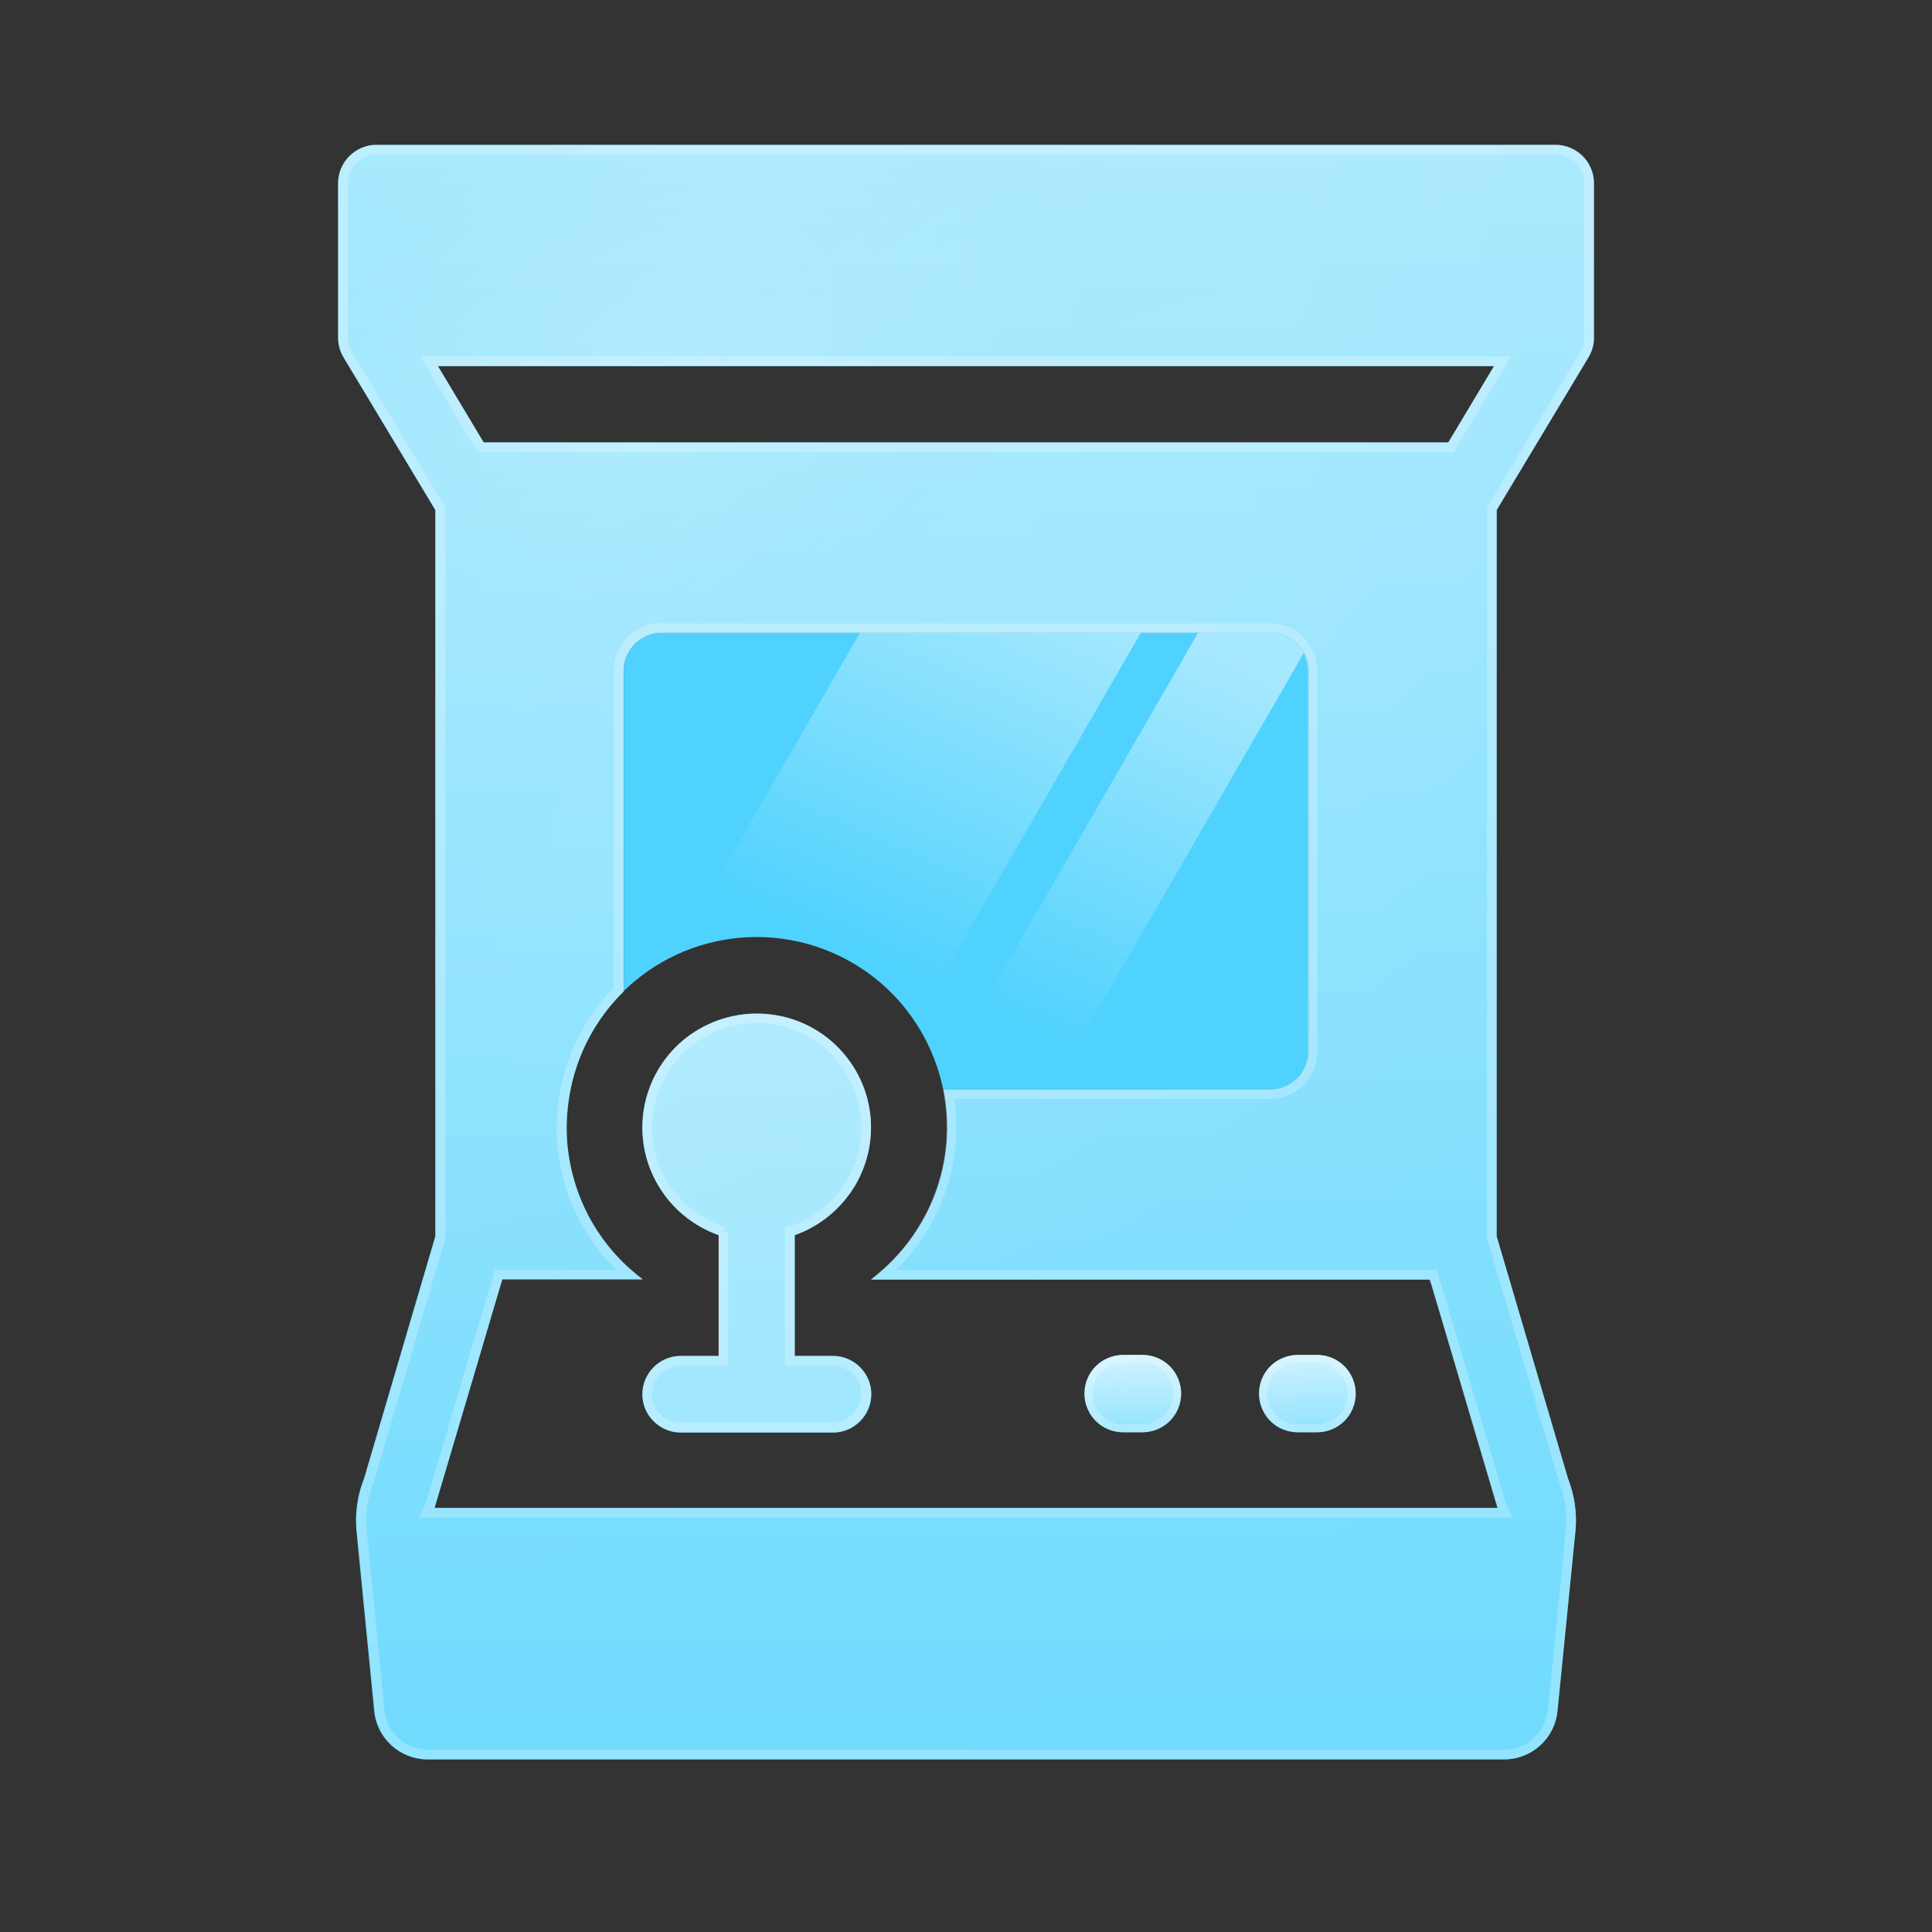
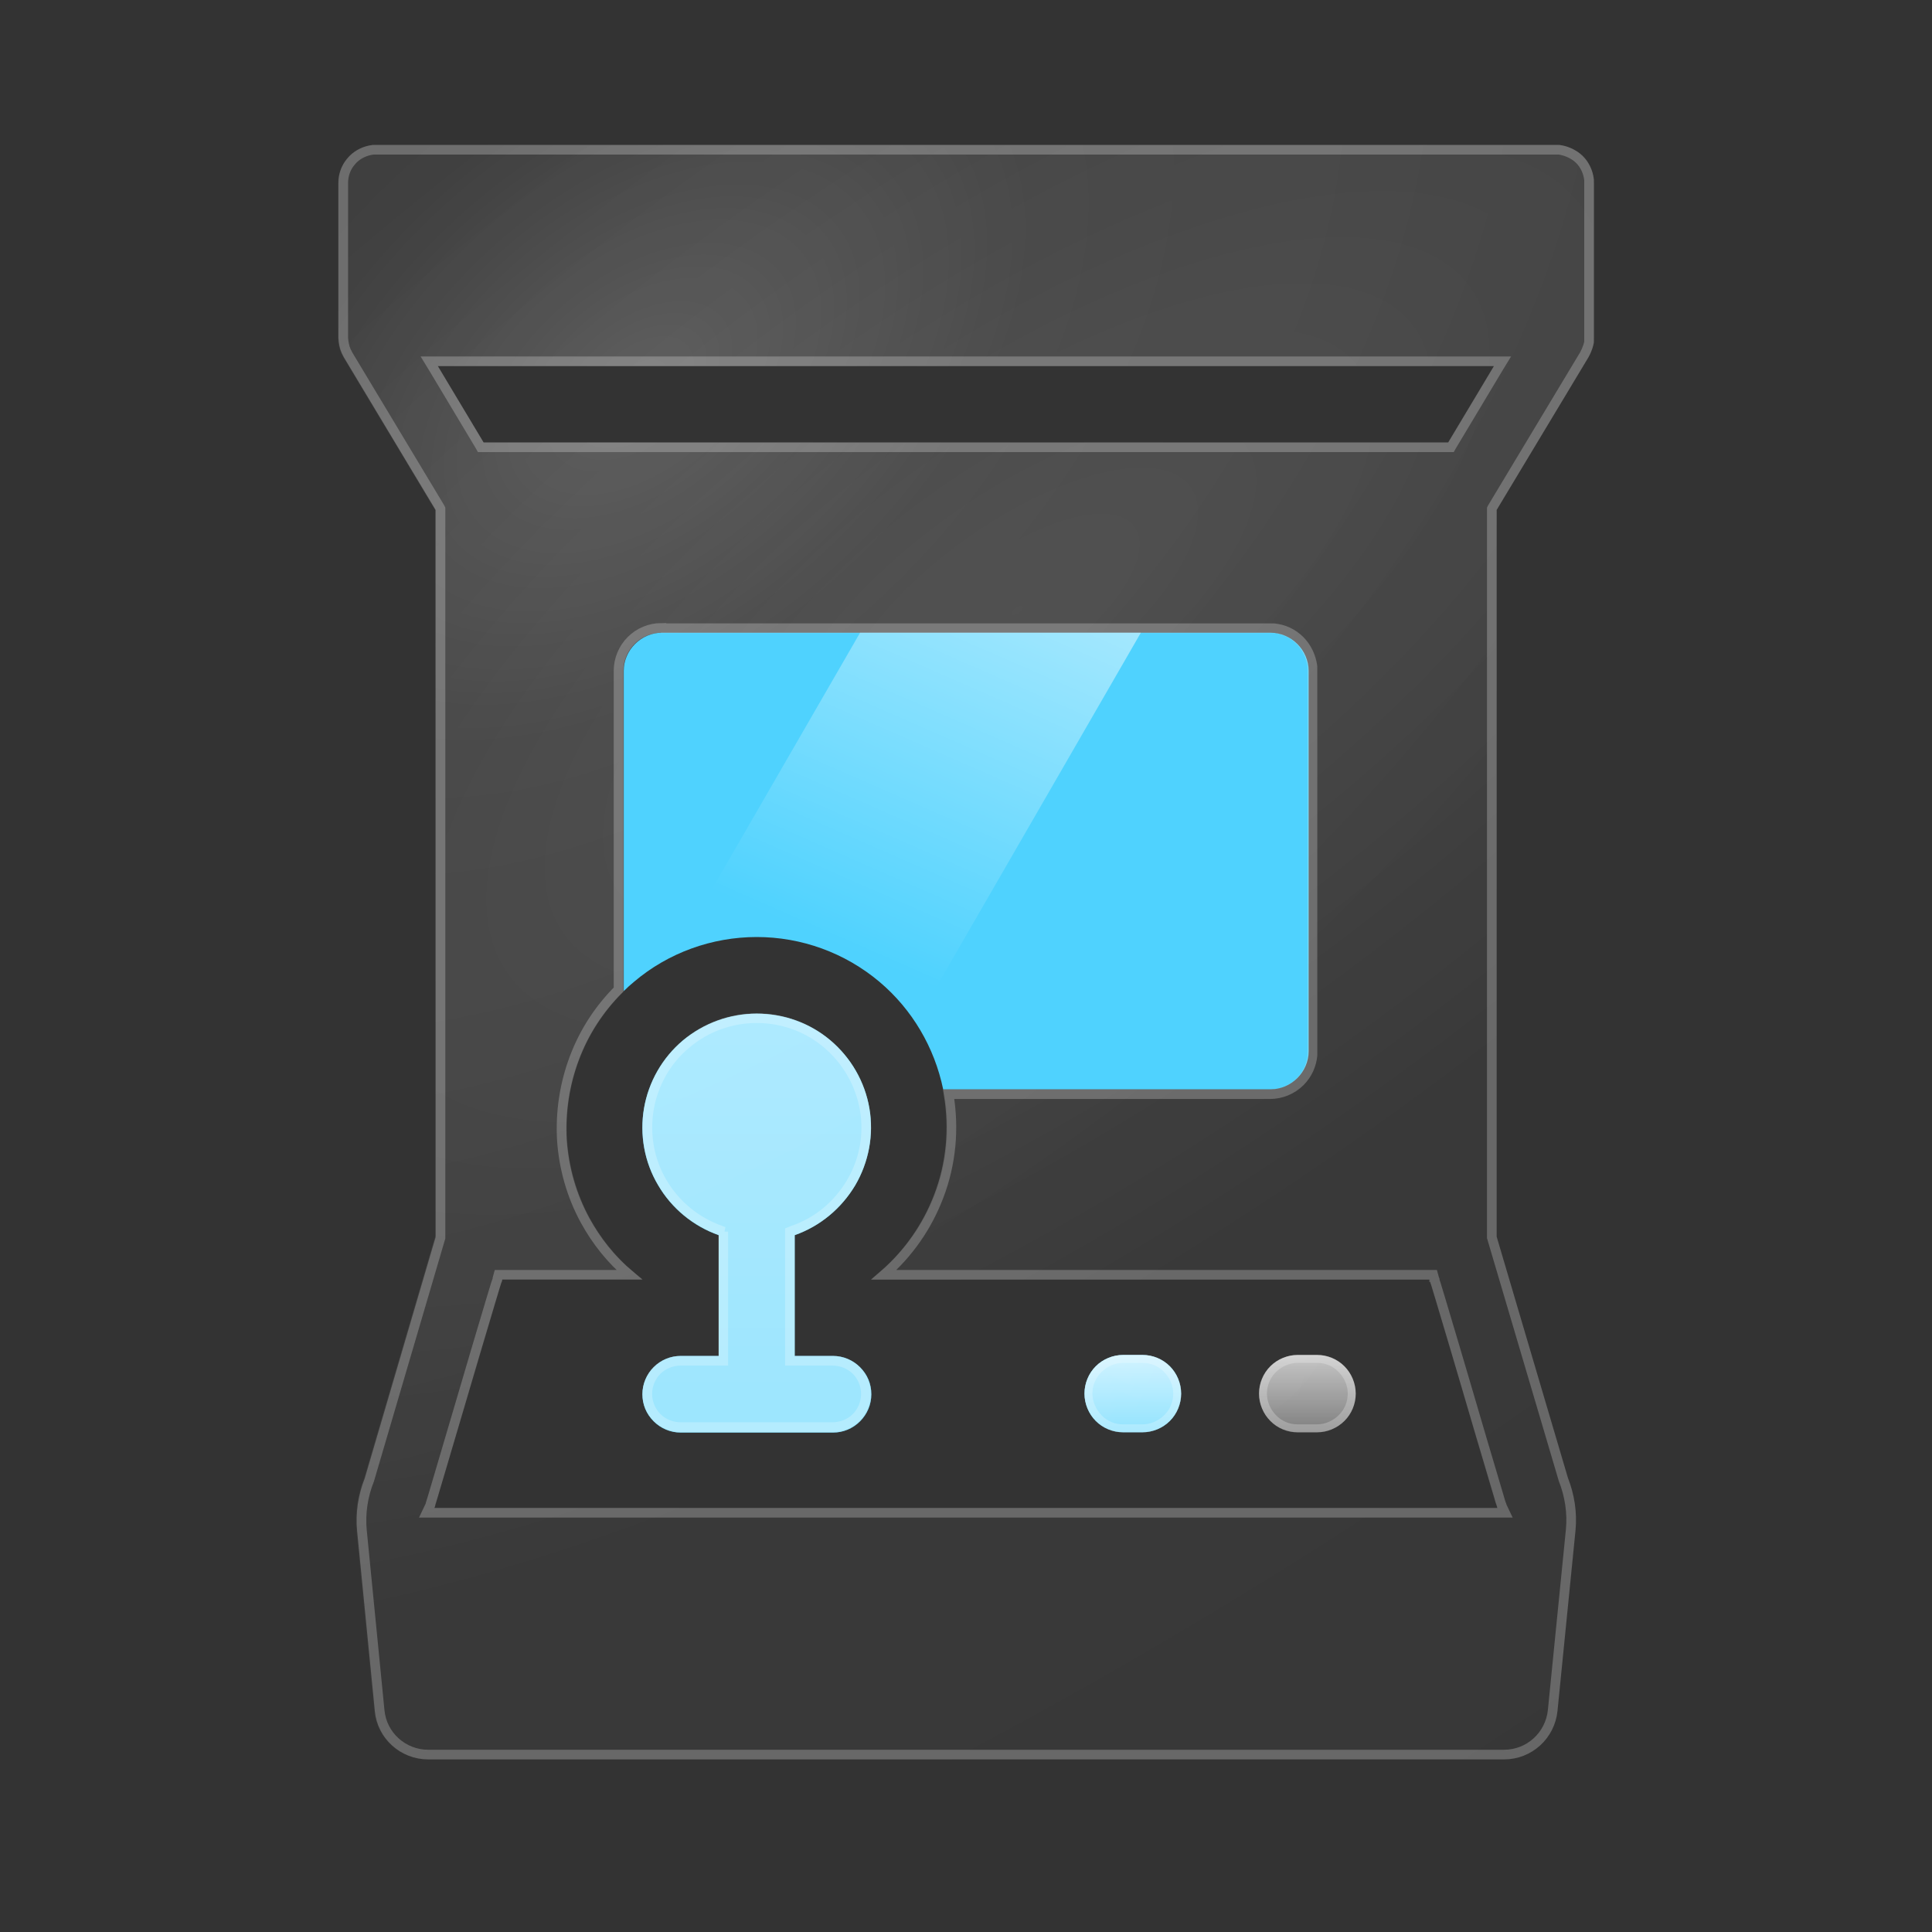
<svg xmlns="http://www.w3.org/2000/svg" width="60" height="60" viewBox="0 0 60 60" fill="none">
  <rect x="0" y="0" width="60" height="60" fill="#333333" stroke="none" />
  <path d="M39.451 33.83H29.291C29.021 32.53 28.331 31.35 27.311 30.49C26.241 29.59 24.891 29.1 23.501 29.1C22.111 29.1 20.751 29.59 19.691 30.49C19.581 30.58 19.471 30.68 19.371 30.78V20.83C19.371 20.52 19.501 20.22 19.721 20C19.941 19.78 20.241 19.65 20.551 19.65H39.461C39.771 19.65 40.071 19.78 40.291 20C40.511 20.22 40.641 20.52 40.641 20.83V32.65C40.641 32.96 40.511 33.26 40.291 33.48C40.071 33.7 39.771 33.83 39.461 33.83H39.451Z" fill="#4FD2FE" />
-   <path fill-rule="evenodd" clip-rule="evenodd" d="M46.71 54.64C47.57 54.64 48.29 53.99 48.37 53.13L48.93 47.52C48.98 46.97 48.89 46.41 48.69 45.9L46.48 38.39V15.84L49.33 11.1C49.44 10.92 49.5 10.71 49.5 10.49V5.68C49.5 5.37 49.37 5.07 49.15 4.85C48.93 4.63 48.63 4.5 48.32 4.5H11.68C11.37 4.5 11.07 4.63 10.85 4.85C10.63 5.07 10.5 5.37 10.5 5.68V10.49C10.5 10.7 10.56 10.92 10.67 11.1L13.52 15.84V38.39L11.31 45.9C11.1 46.42 11.02 46.98 11.07 47.54L11.62 53.13C11.7 53.99 12.42 54.64 13.28 54.64H46.71ZM44.98 13.74L46.4 11.37H13.6L15.02 13.74H44.98ZM13.5 46.83H46.51L44.41 39.74H27.05C27.94 39.06 28.63 38.15 29.03 37.11C29.43 36.07 29.52 34.93 29.3 33.83H39.46C39.77 33.83 40.07 33.7 40.29 33.48C40.51 33.26 40.64 32.96 40.64 32.65V20.83C40.64 20.52 40.51 20.22 40.29 20C40.07 19.78 39.77 19.65 39.46 19.65H20.55C20.24 19.65 19.94 19.78 19.72 20C19.5 20.22 19.37 20.52 19.37 20.83V30.79C18.76 31.39 18.29 32.11 17.99 32.9C17.69 33.69 17.56 34.55 17.61 35.4C17.67 36.25 17.91 37.08 18.31 37.82C18.72 38.57 19.28 39.22 19.96 39.73H15.6C15.6 39.73 13.51 46.8 13.5 46.82V46.83Z" fill="#4FD2FE" />
-   <path fill-rule="evenodd" clip-rule="evenodd" d="M46.71 54.64C47.57 54.64 48.29 53.99 48.37 53.13L48.93 47.52C48.98 46.97 48.89 46.41 48.69 45.9L46.48 38.39V15.84L49.33 11.1C49.44 10.92 49.5 10.71 49.5 10.49V5.68C49.5 5.37 49.37 5.07 49.15 4.85C48.93 4.63 48.63 4.5 48.32 4.5H11.68C11.37 4.5 11.07 4.63 10.85 4.85C10.63 5.07 10.5 5.37 10.5 5.68V10.49C10.5 10.7 10.56 10.92 10.67 11.1L13.52 15.84V38.39L11.31 45.9C11.1 46.42 11.02 46.98 11.07 47.54L11.62 53.13C11.7 53.99 12.42 54.64 13.28 54.64H46.71ZM44.98 13.74L46.4 11.37H13.6L15.02 13.74H44.98ZM13.5 46.83H46.51L44.41 39.74H27.05C27.94 39.06 28.63 38.15 29.03 37.11C29.43 36.07 29.52 34.93 29.3 33.83H39.46C39.77 33.83 40.07 33.7 40.29 33.48C40.51 33.26 40.64 32.96 40.64 32.65V20.83C40.64 20.52 40.51 20.22 40.29 20C40.07 19.78 39.77 19.65 39.46 19.65H20.55C20.24 19.65 19.94 19.78 19.72 20C19.5 20.22 19.37 20.52 19.37 20.83V30.79C18.76 31.39 18.29 32.11 17.99 32.9C17.69 33.69 17.56 34.55 17.61 35.4C17.67 36.25 17.91 37.08 18.31 37.82C18.72 38.57 19.28 39.22 19.96 39.73H15.6C15.6 39.73 13.51 46.8 13.5 46.82V46.83Z" fill="url(#paint0_linear_8035_39914)" fill-opacity="0.6" />
  <path fill-rule="evenodd" clip-rule="evenodd" d="M46.71 54.64C47.57 54.64 48.29 53.99 48.37 53.13L48.93 47.52C48.98 46.97 48.89 46.41 48.69 45.9L46.48 38.39V15.84L49.33 11.1C49.44 10.92 49.5 10.71 49.5 10.49V5.68C49.5 5.37 49.37 5.07 49.15 4.85C48.93 4.63 48.63 4.5 48.32 4.5H11.68C11.37 4.5 11.07 4.63 10.85 4.85C10.63 5.07 10.5 5.37 10.5 5.68V10.49C10.5 10.7 10.56 10.92 10.67 11.1L13.52 15.84V38.39L11.31 45.9C11.1 46.42 11.02 46.98 11.07 47.54L11.62 53.13C11.7 53.99 12.42 54.64 13.28 54.64H46.71ZM44.98 13.74L46.4 11.37H13.6L15.02 13.74H44.98ZM13.5 46.83H46.51L44.41 39.74H27.05C27.94 39.06 28.63 38.15 29.03 37.11C29.43 36.07 29.52 34.93 29.3 33.83H39.46C39.77 33.83 40.07 33.7 40.29 33.48C40.51 33.26 40.64 32.96 40.64 32.65V20.83C40.64 20.52 40.51 20.22 40.29 20C40.07 19.78 39.77 19.65 39.46 19.65H20.55C20.24 19.65 19.94 19.78 19.72 20C19.5 20.22 19.37 20.52 19.37 20.83V30.79C18.76 31.39 18.29 32.11 17.99 32.9C17.69 33.69 17.56 34.55 17.61 35.4C17.67 36.25 17.91 37.08 18.31 37.82C18.72 38.57 19.28 39.22 19.96 39.73H15.6C15.6 39.73 13.51 46.8 13.5 46.82V46.83Z" fill="url(#paint1_radial_8035_39914)" fill-opacity="0.2" />
  <path fill-rule="evenodd" clip-rule="evenodd" d="M46.71 54.64C47.57 54.64 48.29 53.99 48.37 53.13L48.93 47.52C48.98 46.97 48.89 46.41 48.69 45.9L46.48 38.39V15.84L49.33 11.1C49.44 10.92 49.5 10.71 49.5 10.49V5.68C49.5 5.37 49.37 5.07 49.15 4.85C48.93 4.63 48.63 4.5 48.32 4.5H11.68C11.37 4.5 11.07 4.63 10.85 4.85C10.63 5.07 10.5 5.37 10.5 5.68V10.49C10.5 10.7 10.56 10.92 10.67 11.1L13.52 15.84V38.39L11.31 45.9C11.1 46.42 11.02 46.98 11.07 47.54L11.62 53.13C11.7 53.99 12.42 54.64 13.28 54.64H46.71ZM44.98 13.74L46.4 11.37H13.6L15.02 13.74H44.98ZM13.5 46.83H46.51L44.41 39.74H27.05C27.94 39.06 28.63 38.15 29.03 37.11C29.43 36.07 29.52 34.93 29.3 33.83H39.46C39.77 33.83 40.07 33.7 40.29 33.48C40.51 33.26 40.64 32.96 40.64 32.65V20.83C40.64 20.52 40.51 20.22 40.29 20C40.07 19.78 39.77 19.65 39.46 19.65H20.55C20.24 19.65 19.94 19.78 19.72 20C19.5 20.22 19.37 20.52 19.37 20.83V30.79C18.76 31.39 18.29 32.11 17.99 32.9C17.69 33.69 17.56 34.55 17.61 35.4C17.67 36.25 17.91 37.08 18.31 37.82C18.72 38.57 19.28 39.22 19.96 39.73H15.6C15.6 39.73 13.51 46.8 13.5 46.82V46.83Z" fill="url(#paint2_radial_8035_39914)" fill-opacity="0.15" />
  <path d="M20.54 19.5C20.19 19.5 19.85 19.64 19.6 19.89C19.35 20.14 19.21 20.48 19.21 20.83V30.73C18.61 31.33 18.14 32.05 17.84 32.85C17.53 33.67 17.4 34.54 17.45 35.41C17.51 36.28 17.75 37.13 18.17 37.9C18.52 38.54 18.98 39.12 19.54 39.59H15.48L15.45 39.7V39.72C15.45 39.72 15.45 39.75 15.43 39.78C15.41 39.83 15.39 39.91 15.36 40C15.3 40.19 15.22 40.47 15.12 40.8C14.92 41.46 14.66 42.35 14.4 43.23C14.14 44.11 13.88 45 13.68 45.67C13.58 46 13.5 46.28 13.44 46.48C13.41 46.58 13.39 46.65 13.37 46.71C13.37 46.74 13.36 46.76 13.35 46.77L13.25 46.98H46.74L46.64 46.77C46.64 46.77 46.64 46.74 46.62 46.71C46.6 46.66 46.58 46.58 46.55 46.48C46.49 46.28 46.41 46.01 46.31 45.67C46.11 45 45.85 44.12 45.59 43.23C45.33 42.35 45.07 41.46 44.87 40.8C44.77 40.47 44.69 40.19 44.63 40C44.6 39.9 44.58 39.83 44.56 39.78C44.56 39.75 44.56 39.73 44.54 39.72V39.7L44.51 39.59H27.45C28.21 38.93 28.79 38.1 29.15 37.16C29.54 36.15 29.64 35.05 29.46 33.98H39.44C39.79 33.98 40.13 33.84 40.38 33.59C40.6 33.37 40.73 33.08 40.76 32.78V20.7C40.72 20.4 40.59 20.11 40.37 19.89C40.15 19.67 39.87 19.54 39.56 19.51H20.52H20.54V19.5ZM13.47 11.45L14.89 13.82L14.93 13.89H45.06L45.1 13.82L46.52 11.45L46.66 11.22H13.33L13.47 11.45ZM13.68 15.8L13.66 15.76L10.81 11.02L10.75 10.9C10.69 10.77 10.67 10.63 10.66 10.49V5.68C10.66 5.44 10.74 5.21 10.89 5.03L10.96 4.95C11.13 4.78 11.35 4.68 11.59 4.65H48.42C48.62 4.68 48.81 4.76 48.97 4.88L49.05 4.95C49.22 5.12 49.32 5.34 49.35 5.58V10.63C49.33 10.72 49.3 10.81 49.26 10.9L49.2 11.02L46.35 15.76L46.33 15.8V38.43L48.55 45.94C48.75 46.45 48.83 46.98 48.78 47.51L48.22 53.12C48.14 53.9 47.49 54.49 46.71 54.49H13.3C12.52 54.49 11.86 53.9 11.79 53.12L11.24 47.53C11.19 47 11.27 46.46 11.47 45.96L13.68 38.44V15.81V15.8Z" stroke="white" stroke-opacity="0.24" stroke-width="0.3" />
  <path d="M25.86 42.11H24.68V38.36C25.47 38.08 26.13 37.53 26.56 36.81C26.98 36.09 27.14 35.24 27 34.42C26.86 33.6 26.43 32.85 25.79 32.31C25.15 31.77 24.34 31.48 23.5 31.48C22.66 31.48 21.85 31.78 21.21 32.31C20.57 32.85 20.14 33.6 20 34.42C19.86 35.24 20.01 36.09 20.44 36.81C20.86 37.53 21.53 38.08 22.32 38.36V42.11H21.14C20.83 42.11 20.53 42.23 20.3 42.46C20.08 42.68 19.95 42.98 19.95 43.3C19.95 43.62 20.07 43.91 20.3 44.14C20.52 44.36 20.82 44.49 21.14 44.49H25.87C26.18 44.49 26.48 44.37 26.71 44.14C26.93 43.92 27.06 43.62 27.06 43.3C27.06 42.98 26.94 42.69 26.71 42.46C26.49 42.24 26.19 42.11 25.87 42.11H25.86Z" fill="#4FD2FE" />
  <path d="M35.48 42.08H34.88C34.56 42.08 34.25 42.21 34.03 42.43C33.81 42.65 33.68 42.96 33.68 43.28C33.68 43.6 33.81 43.91 34.03 44.13C34.25 44.35 34.56 44.48 34.88 44.48H35.48C35.8 44.48 36.11 44.35 36.33 44.13C36.55 43.91 36.68 43.6 36.68 43.28C36.68 42.96 36.55 42.65 36.33 42.43C36.11 42.21 35.8 42.08 35.48 42.08Z" fill="#4FD2FE" />
-   <path d="M40.902 42.08H40.302C39.982 42.08 39.672 42.21 39.452 42.43C39.232 42.65 39.102 42.96 39.102 43.28C39.102 43.6 39.232 43.91 39.452 44.13C39.672 44.35 39.982 44.48 40.302 44.48H40.902C41.222 44.48 41.532 44.35 41.752 44.13C41.972 43.91 42.102 43.6 42.102 43.28C42.102 42.96 41.972 42.65 41.752 42.43C41.532 42.21 41.222 42.08 40.902 42.08Z" fill="#4FD2FE" />
  <path d="M25.86 42.11H24.68V38.36C25.47 38.08 26.13 37.53 26.56 36.81C26.98 36.09 27.14 35.24 27 34.42C26.86 33.6 26.43 32.85 25.79 32.31C25.15 31.77 24.34 31.48 23.5 31.48C22.66 31.48 21.85 31.78 21.21 32.31C20.57 32.85 20.14 33.6 20 34.42C19.86 35.24 20.01 36.09 20.44 36.81C20.86 37.53 21.53 38.08 22.32 38.36V42.11H21.14C20.83 42.11 20.53 42.23 20.3 42.46C20.08 42.68 19.95 42.98 19.95 43.3C19.95 43.62 20.07 43.91 20.3 44.14C20.52 44.36 20.82 44.49 21.14 44.49H25.87C26.18 44.49 26.48 44.37 26.71 44.14C26.93 43.92 27.06 43.62 27.06 43.3C27.06 42.98 26.94 42.69 26.71 42.46C26.49 42.24 26.19 42.11 25.87 42.11H25.86Z" fill="url(#paint3_linear_8035_39914)" />
  <path d="M25.86 42.11H24.68V38.36C25.47 38.08 26.13 37.53 26.56 36.81C26.98 36.09 27.14 35.24 27 34.42C26.86 33.6 26.43 32.85 25.79 32.31C25.15 31.77 24.34 31.48 23.5 31.48C22.66 31.48 21.85 31.78 21.21 32.31C20.57 32.85 20.14 33.6 20 34.42C19.86 35.24 20.01 36.09 20.44 36.81C20.86 37.53 21.53 38.08 22.32 38.36V42.11H21.14C20.83 42.11 20.53 42.23 20.3 42.46C20.08 42.68 19.95 42.98 19.95 43.3C19.95 43.62 20.07 43.91 20.3 44.14C20.52 44.36 20.82 44.49 21.14 44.49H25.87C26.18 44.49 26.48 44.37 26.71 44.14C26.93 43.92 27.06 43.62 27.06 43.3C27.06 42.98 26.94 42.69 26.71 42.46C26.49 42.24 26.19 42.11 25.87 42.11H25.86Z" fill="url(#paint4_radial_8035_39914)" fill-opacity="0.2" />
-   <path d="M25.86 42.11H24.68V38.36C25.47 38.08 26.13 37.53 26.56 36.81C26.98 36.09 27.14 35.24 27 34.42C26.86 33.6 26.43 32.85 25.79 32.31C25.15 31.77 24.34 31.48 23.5 31.48C22.66 31.48 21.85 31.78 21.21 32.31C20.57 32.85 20.14 33.6 20 34.42C19.86 35.24 20.01 36.09 20.44 36.81C20.86 37.53 21.53 38.08 22.32 38.36V42.11H21.14C20.83 42.11 20.53 42.23 20.3 42.46C20.08 42.68 19.95 42.98 19.95 43.3C19.95 43.62 20.07 43.91 20.3 44.14C20.52 44.36 20.82 44.49 21.14 44.49H25.87C26.18 44.49 26.48 44.37 26.71 44.14C26.93 43.92 27.06 43.62 27.06 43.3C27.06 42.98 26.94 42.69 26.71 42.46C26.49 42.24 26.19 42.11 25.87 42.11H25.86Z" fill="url(#paint5_radial_8035_39914)" fill-opacity="0.15" />
  <path d="M22.472 38.25L22.372 38.21C21.612 37.94 20.982 37.42 20.572 36.73C20.162 36.04 20.022 35.23 20.152 34.44C20.292 33.65 20.692 32.93 21.312 32.42C21.922 31.9 22.702 31.62 23.502 31.62C24.302 31.62 25.082 31.9 25.692 32.42C26.302 32.94 26.712 33.65 26.852 34.44C26.992 35.23 26.842 36.04 26.432 36.73C26.022 37.42 25.392 37.95 24.632 38.21L24.532 38.25V42.26H25.862C26.132 42.26 26.402 42.37 26.592 42.56C26.782 42.75 26.892 43.02 26.892 43.29C26.892 43.56 26.782 43.83 26.592 44.02C26.402 44.21 26.132 44.32 25.862 44.32H21.132C20.862 44.32 20.592 44.21 20.402 44.02C20.212 43.83 20.102 43.56 20.102 43.29C20.102 43.02 20.212 42.75 20.402 42.56C20.592 42.37 20.862 42.26 21.132 42.26H22.462V38.25H22.472Z" stroke="white" stroke-opacity="0.24" stroke-width="0.3" />
  <path d="M35.48 42.08H34.88C34.56 42.08 34.25 42.21 34.03 42.43C33.81 42.65 33.68 42.96 33.68 43.28C33.68 43.6 33.81 43.91 34.03 44.13C34.25 44.35 34.56 44.48 34.88 44.48H35.48C35.8 44.48 36.11 44.35 36.33 44.13C36.55 43.91 36.68 43.6 36.68 43.28C36.68 42.96 36.55 42.65 36.33 42.43C36.11 42.21 35.8 42.08 35.48 42.08Z" fill="url(#paint6_linear_8035_39914)" />
  <path d="M35.48 42.08H34.88C34.56 42.08 34.25 42.21 34.03 42.43C33.81 42.65 33.68 42.96 33.68 43.28C33.68 43.6 33.81 43.91 34.03 44.13C34.25 44.35 34.56 44.48 34.88 44.48H35.48C35.8 44.48 36.11 44.35 36.33 44.13C36.55 43.91 36.68 43.6 36.68 43.28C36.68 42.96 36.55 42.65 36.33 42.43C36.11 42.21 35.8 42.08 35.48 42.08Z" fill="url(#paint7_radial_8035_39914)" fill-opacity="0.2" />
  <path d="M35.48 42.08H34.88C34.56 42.08 34.25 42.21 34.03 42.43C33.81 42.65 33.68 42.96 33.68 43.28C33.68 43.6 33.81 43.91 34.03 44.13C34.25 44.35 34.56 44.48 34.88 44.48H35.48C35.8 44.48 36.11 44.35 36.33 44.13C36.55 43.91 36.68 43.6 36.68 43.28C36.68 42.96 36.55 42.65 36.33 42.43C36.11 42.21 35.8 42.08 35.48 42.08Z" fill="url(#paint8_radial_8035_39914)" fill-opacity="0.15" />
  <path d="M40.902 42.08H40.302C39.982 42.08 39.672 42.21 39.452 42.43C39.232 42.65 39.102 42.96 39.102 43.28C39.102 43.6 39.232 43.91 39.452 44.13C39.672 44.35 39.982 44.48 40.302 44.48H40.902C41.222 44.48 41.532 44.35 41.752 44.13C41.972 43.91 42.102 43.6 42.102 43.28C42.102 42.96 41.972 42.65 41.752 42.43C41.532 42.21 41.222 42.08 40.902 42.08Z" fill="url(#paint9_linear_8035_39914)" />
  <path d="M40.902 42.08H40.302C39.982 42.08 39.672 42.21 39.452 42.43C39.232 42.65 39.102 42.96 39.102 43.28C39.102 43.6 39.232 43.91 39.452 44.13C39.672 44.35 39.982 44.48 40.302 44.48H40.902C41.222 44.48 41.532 44.35 41.752 44.13C41.972 43.91 42.102 43.6 42.102 43.28C42.102 42.96 41.972 42.65 41.752 42.43C41.532 42.21 41.222 42.08 40.902 42.08Z" fill="url(#paint10_radial_8035_39914)" fill-opacity="0.2" />
  <path d="M40.902 42.08H40.302C39.982 42.08 39.672 42.21 39.452 42.43C39.232 42.65 39.102 42.96 39.102 43.28C39.102 43.6 39.232 43.91 39.452 44.13C39.672 44.35 39.982 44.48 40.302 44.48H40.902C41.222 44.48 41.532 44.35 41.752 44.13C41.972 43.91 42.102 43.6 42.102 43.28C42.102 42.96 41.972 42.65 41.752 42.43C41.532 42.21 41.222 42.08 40.902 42.08Z" fill="url(#paint11_radial_8035_39914)" fill-opacity="0.15" />
  <path d="M34.881 42.2H35.481C35.771 42.2 36.041 42.31 36.241 42.52C36.441 42.72 36.561 43 36.561 43.28C36.561 43.56 36.451 43.84 36.241 44.04C36.041 44.24 35.761 44.36 35.481 44.36H34.881C34.591 44.36 34.321 44.25 34.121 44.04C33.921 43.83 33.801 43.56 33.801 43.28C33.801 43 33.911 42.72 34.121 42.52C34.321 42.32 34.601 42.2 34.881 42.2ZM40.301 42.2H40.901C41.191 42.2 41.461 42.31 41.661 42.52C41.861 42.72 41.981 43 41.981 43.28C41.981 43.56 41.871 43.84 41.661 44.04C41.461 44.24 41.181 44.36 40.901 44.36H40.301C40.011 44.36 39.741 44.25 39.541 44.04C39.341 43.84 39.221 43.56 39.221 43.28C39.221 43 39.331 42.72 39.541 42.52C39.741 42.32 40.021 42.2 40.301 42.2Z" stroke="white" stroke-opacity="0.24" stroke-width="0.25" />
  <path d="M20.91 29.69L26.71 19.65H35.43L28.44 31.76C28.13 31.29 27.75 30.86 27.31 30.49C26.24 29.59 24.89 29.1 23.5 29.1C22.6 29.1 21.71 29.31 20.91 29.7V29.69Z" fill="url(#paint12_linear_8035_39914)" />
-   <path d="M32.679 33.83H29.299C29.279 33.72 29.249 33.6 29.219 33.49L37.209 19.65H39.449C39.759 19.65 40.059 19.78 40.279 20C40.359 20.08 40.439 20.18 40.489 20.28L32.669 33.83H32.679Z" fill="url(#paint13_linear_8035_39914)" />
  <defs>
    <linearGradient id="paint0_linear_8035_39914" x1="30" y1="4.5" x2="30" y2="54.64" gradientUnits="userSpaceOnUse">
      <stop stop-color="white" stop-opacity="0.8" />
      <stop offset="1" stop-color="white" stop-opacity="0.28" />
    </linearGradient>
    <radialGradient id="paint1_radial_8035_39914" cx="0" cy="0" r="1" gradientUnits="userSpaceOnUse" gradientTransform="translate(19.723 11.991) rotate(50.52) scale(27.77 45.4)">
      <stop stop-color="white" stop-opacity="0.8" />
      <stop offset="0.31" stop-color="white" stop-opacity="0.2" />
      <stop offset="1" stop-color="white" stop-opacity="0" />
    </radialGradient>
    <radialGradient id="paint2_radial_8035_39914" cx="0" cy="0" r="1" gradientUnits="userSpaceOnUse" gradientTransform="translate(31.083 19.236) rotate(55.5) scale(81.66 198.18)">
      <stop stop-color="white" stop-opacity="0.8" />
      <stop offset="0.25" stop-color="white" stop-opacity="0.2" />
      <stop offset="1" stop-color="white" stop-opacity="0" />
    </radialGradient>
    <linearGradient id="paint3_linear_8035_39914" x1="23.5" y1="-6.99" x2="23.5" y2="66.14" gradientUnits="userSpaceOnUse">
      <stop stop-color="white" stop-opacity="0.8" />
      <stop offset="1" stop-color="white" stop-opacity="0.28" />
    </linearGradient>
    <radialGradient id="paint4_radial_8035_39914" cx="0" cy="0" r="1" gradientUnits="userSpaceOnUse" gradientTransform="translate(21.026 4.729) rotate(50.53) scale(40.5 66.21)">
      <stop stop-color="white" stop-opacity="0.8" />
      <stop offset="0.31" stop-color="white" stop-opacity="0.2" />
      <stop offset="1" stop-color="white" stop-opacity="0" />
    </radialGradient>
    <radialGradient id="paint5_radial_8035_39914" cx="0" cy="0" r="1" gradientUnits="userSpaceOnUse" gradientTransform="translate(21.092 5.976) rotate(55.5) scale(119.1 289.02)">
      <stop stop-color="white" stop-opacity="0.8" />
      <stop offset="0.25" stop-color="white" stop-opacity="0.2" />
      <stop offset="1" stop-color="white" stop-opacity="0" />
    </radialGradient>
    <linearGradient id="paint6_linear_8035_39914" x1="35.18" y1="41.52" x2="35.18" y2="45.03" gradientUnits="userSpaceOnUse">
      <stop stop-color="white" stop-opacity="0.8" />
      <stop offset="1" stop-color="white" stop-opacity="0.28" />
    </linearGradient>
    <radialGradient id="paint7_radial_8035_39914" cx="0" cy="0" r="1" gradientUnits="userSpaceOnUse" gradientTransform="translate(36.264 40.182) rotate(15.09) scale(5.76 4.83)">
      <stop stop-color="white" stop-opacity="0.8" />
      <stop offset="0.31" stop-color="white" stop-opacity="0.2" />
      <stop offset="1" stop-color="white" stop-opacity="0" />
    </radialGradient>
    <radialGradient id="paint8_radial_8035_39914" cx="0" cy="0" r="1" gradientUnits="userSpaceOnUse" gradientTransform="translate(32.125 40.837) rotate(17.91) scale(15.32 23.3)">
      <stop stop-color="white" stop-opacity="0.8" />
      <stop offset="0.25" stop-color="white" stop-opacity="0.2" />
      <stop offset="1" stop-color="white" stop-opacity="0" />
    </radialGradient>
    <linearGradient id="paint9_linear_8035_39914" x1="40.602" y1="41.52" x2="40.602" y2="45.03" gradientUnits="userSpaceOnUse">
      <stop stop-color="white" stop-opacity="0.8" />
      <stop offset="1" stop-color="white" stop-opacity="0.28" />
    </linearGradient>
    <radialGradient id="paint10_radial_8035_39914" cx="0" cy="0" r="1" gradientUnits="userSpaceOnUse" gradientTransform="translate(36.266 40.182) rotate(15.09) scale(5.76 4.83)">
      <stop stop-color="white" stop-opacity="0.8" />
      <stop offset="0.31" stop-color="white" stop-opacity="0.2" />
      <stop offset="1" stop-color="white" stop-opacity="0" />
    </radialGradient>
    <radialGradient id="paint11_radial_8035_39914" cx="0" cy="0" r="1" gradientUnits="userSpaceOnUse" gradientTransform="translate(32.127 40.837) rotate(17.91) scale(15.32 23.3)">
      <stop stop-color="white" stop-opacity="0.8" />
      <stop offset="0.25" stop-color="white" stop-opacity="0.2" />
      <stop offset="1" stop-color="white" stop-opacity="0" />
    </radialGradient>
    <linearGradient id="paint12_linear_8035_39914" x1="31.36" y1="17.38" x2="26.11" y2="29.38" gradientUnits="userSpaceOnUse">
      <stop stop-color="white" stop-opacity="0.5" />
      <stop offset="1" stop-color="white" stop-opacity="0" />
    </linearGradient>
    <linearGradient id="paint13_linear_8035_39914" x1="37.789" y1="20.19" x2="32.539" y2="32.19" gradientUnits="userSpaceOnUse">
      <stop stop-color="white" stop-opacity="0.5" />
      <stop offset="1" stop-color="white" stop-opacity="0" />
    </linearGradient>
  </defs>
</svg>